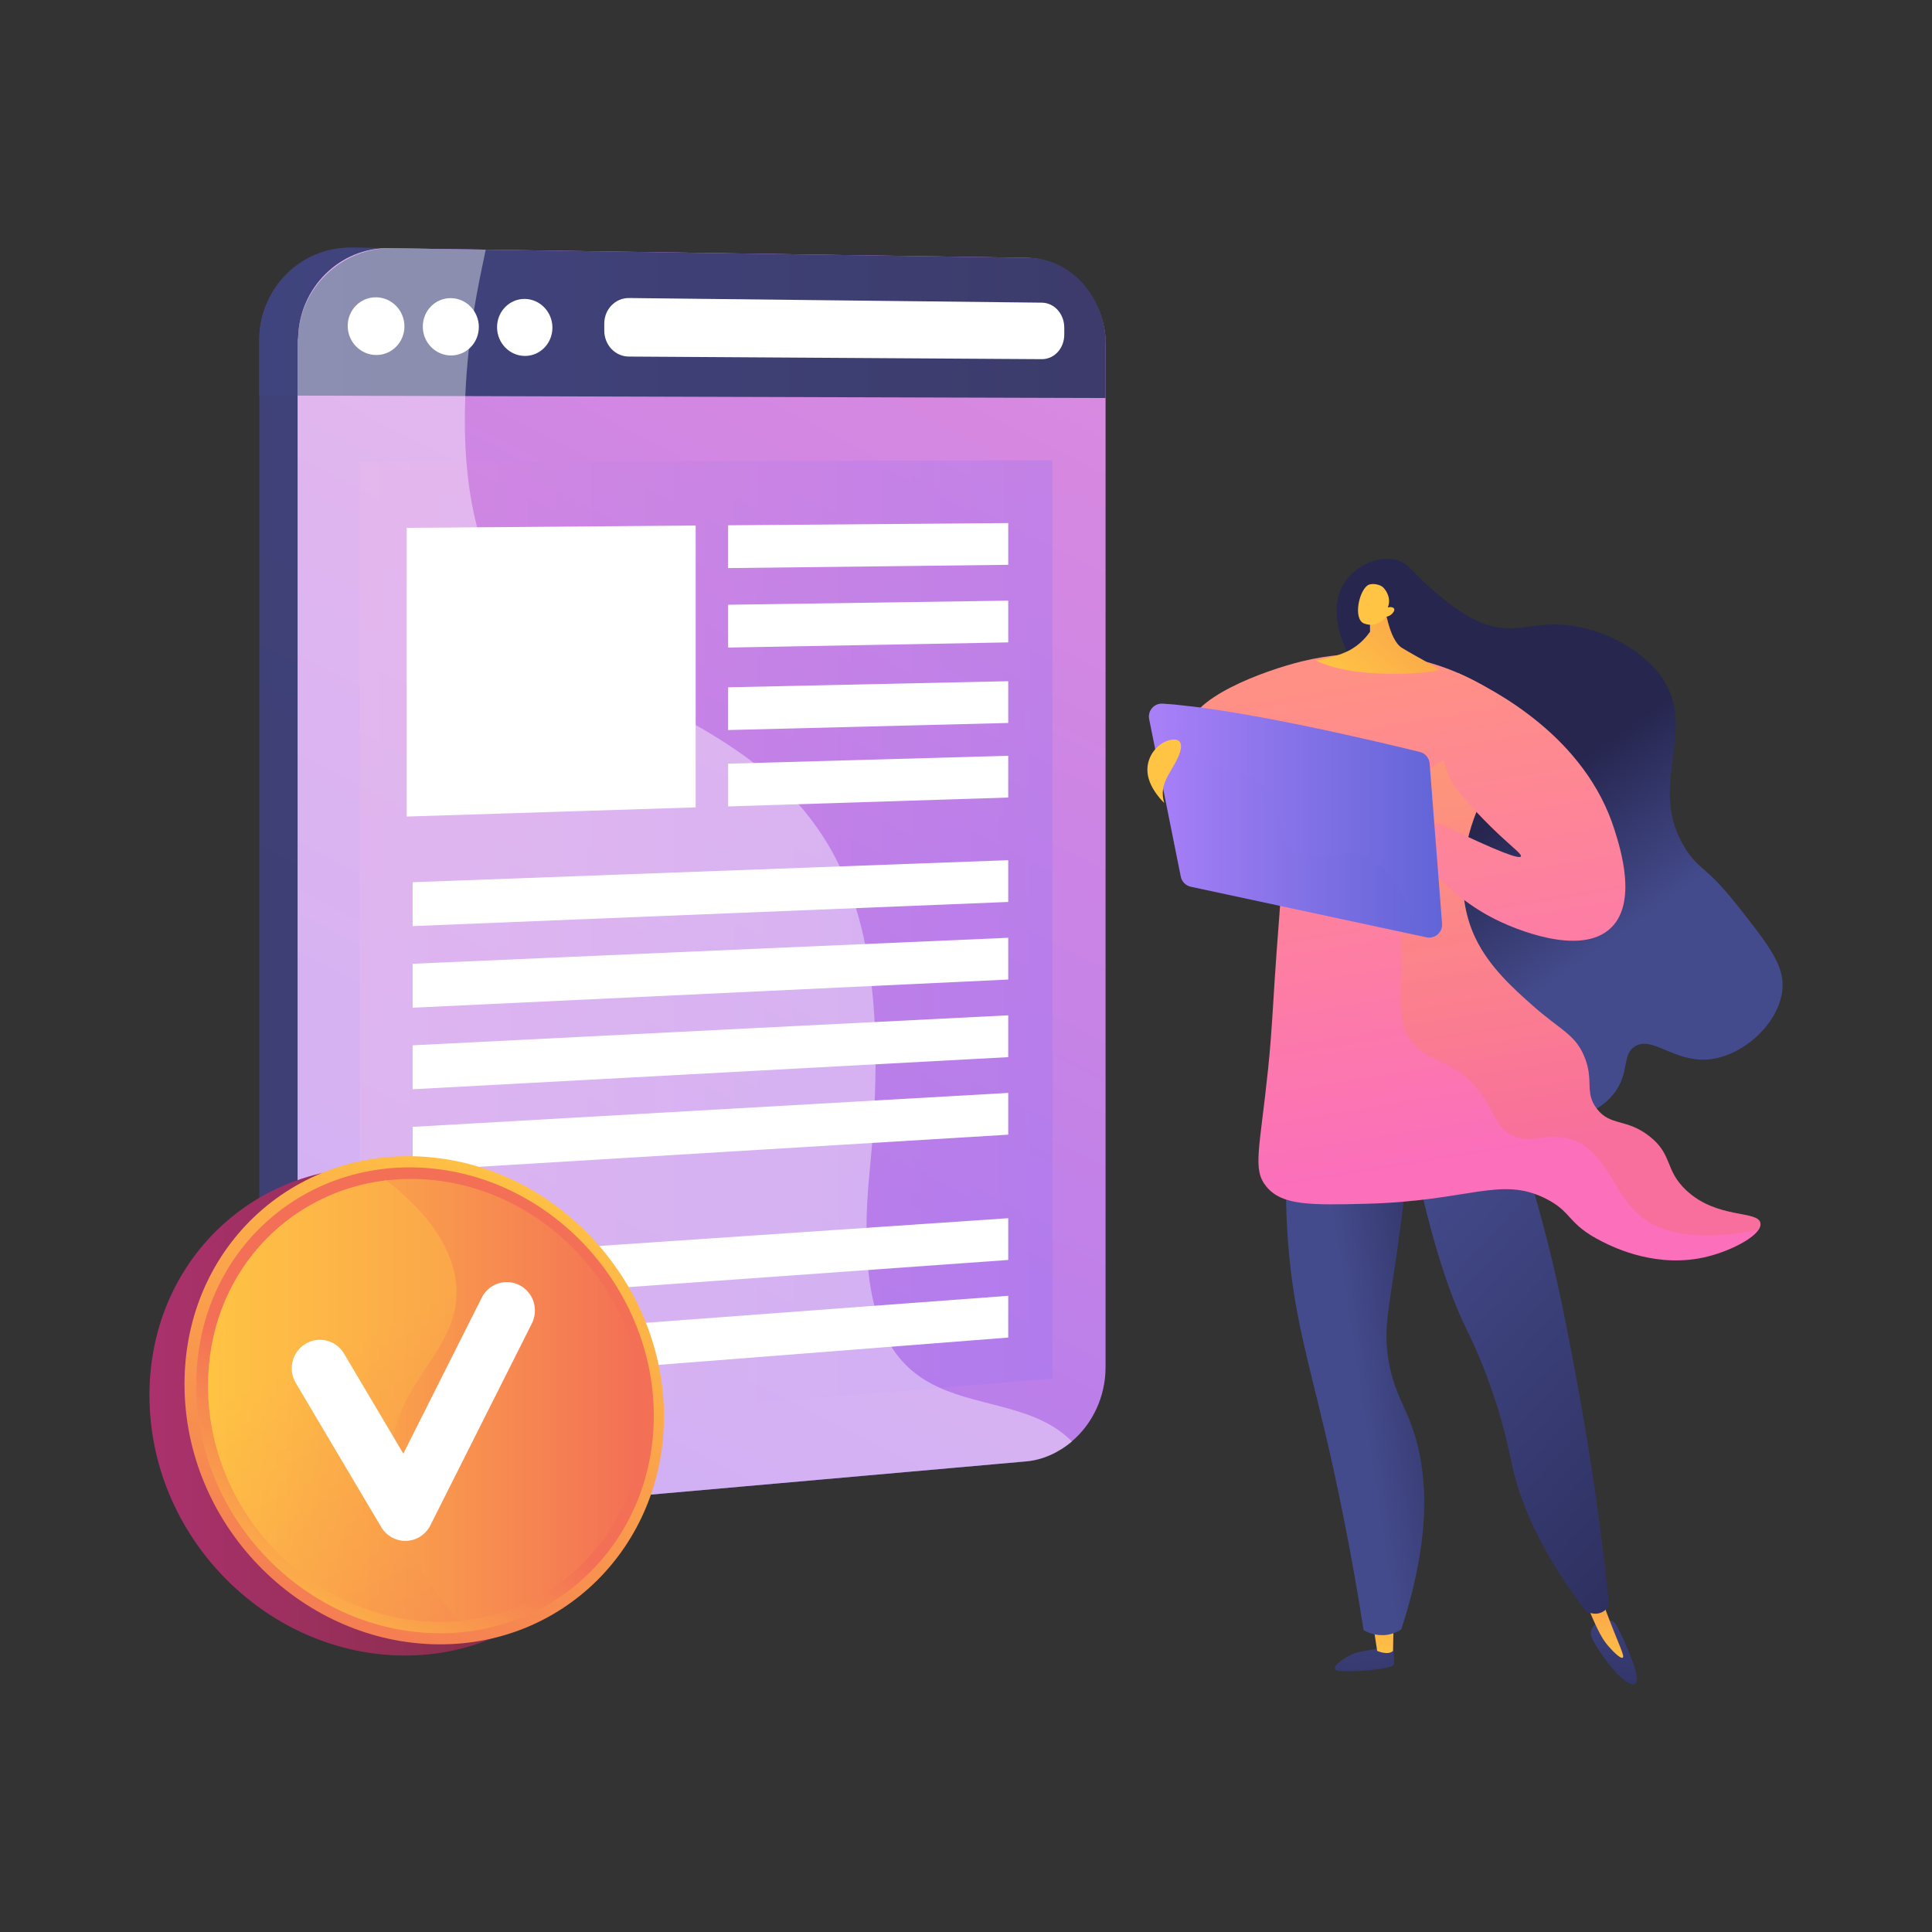
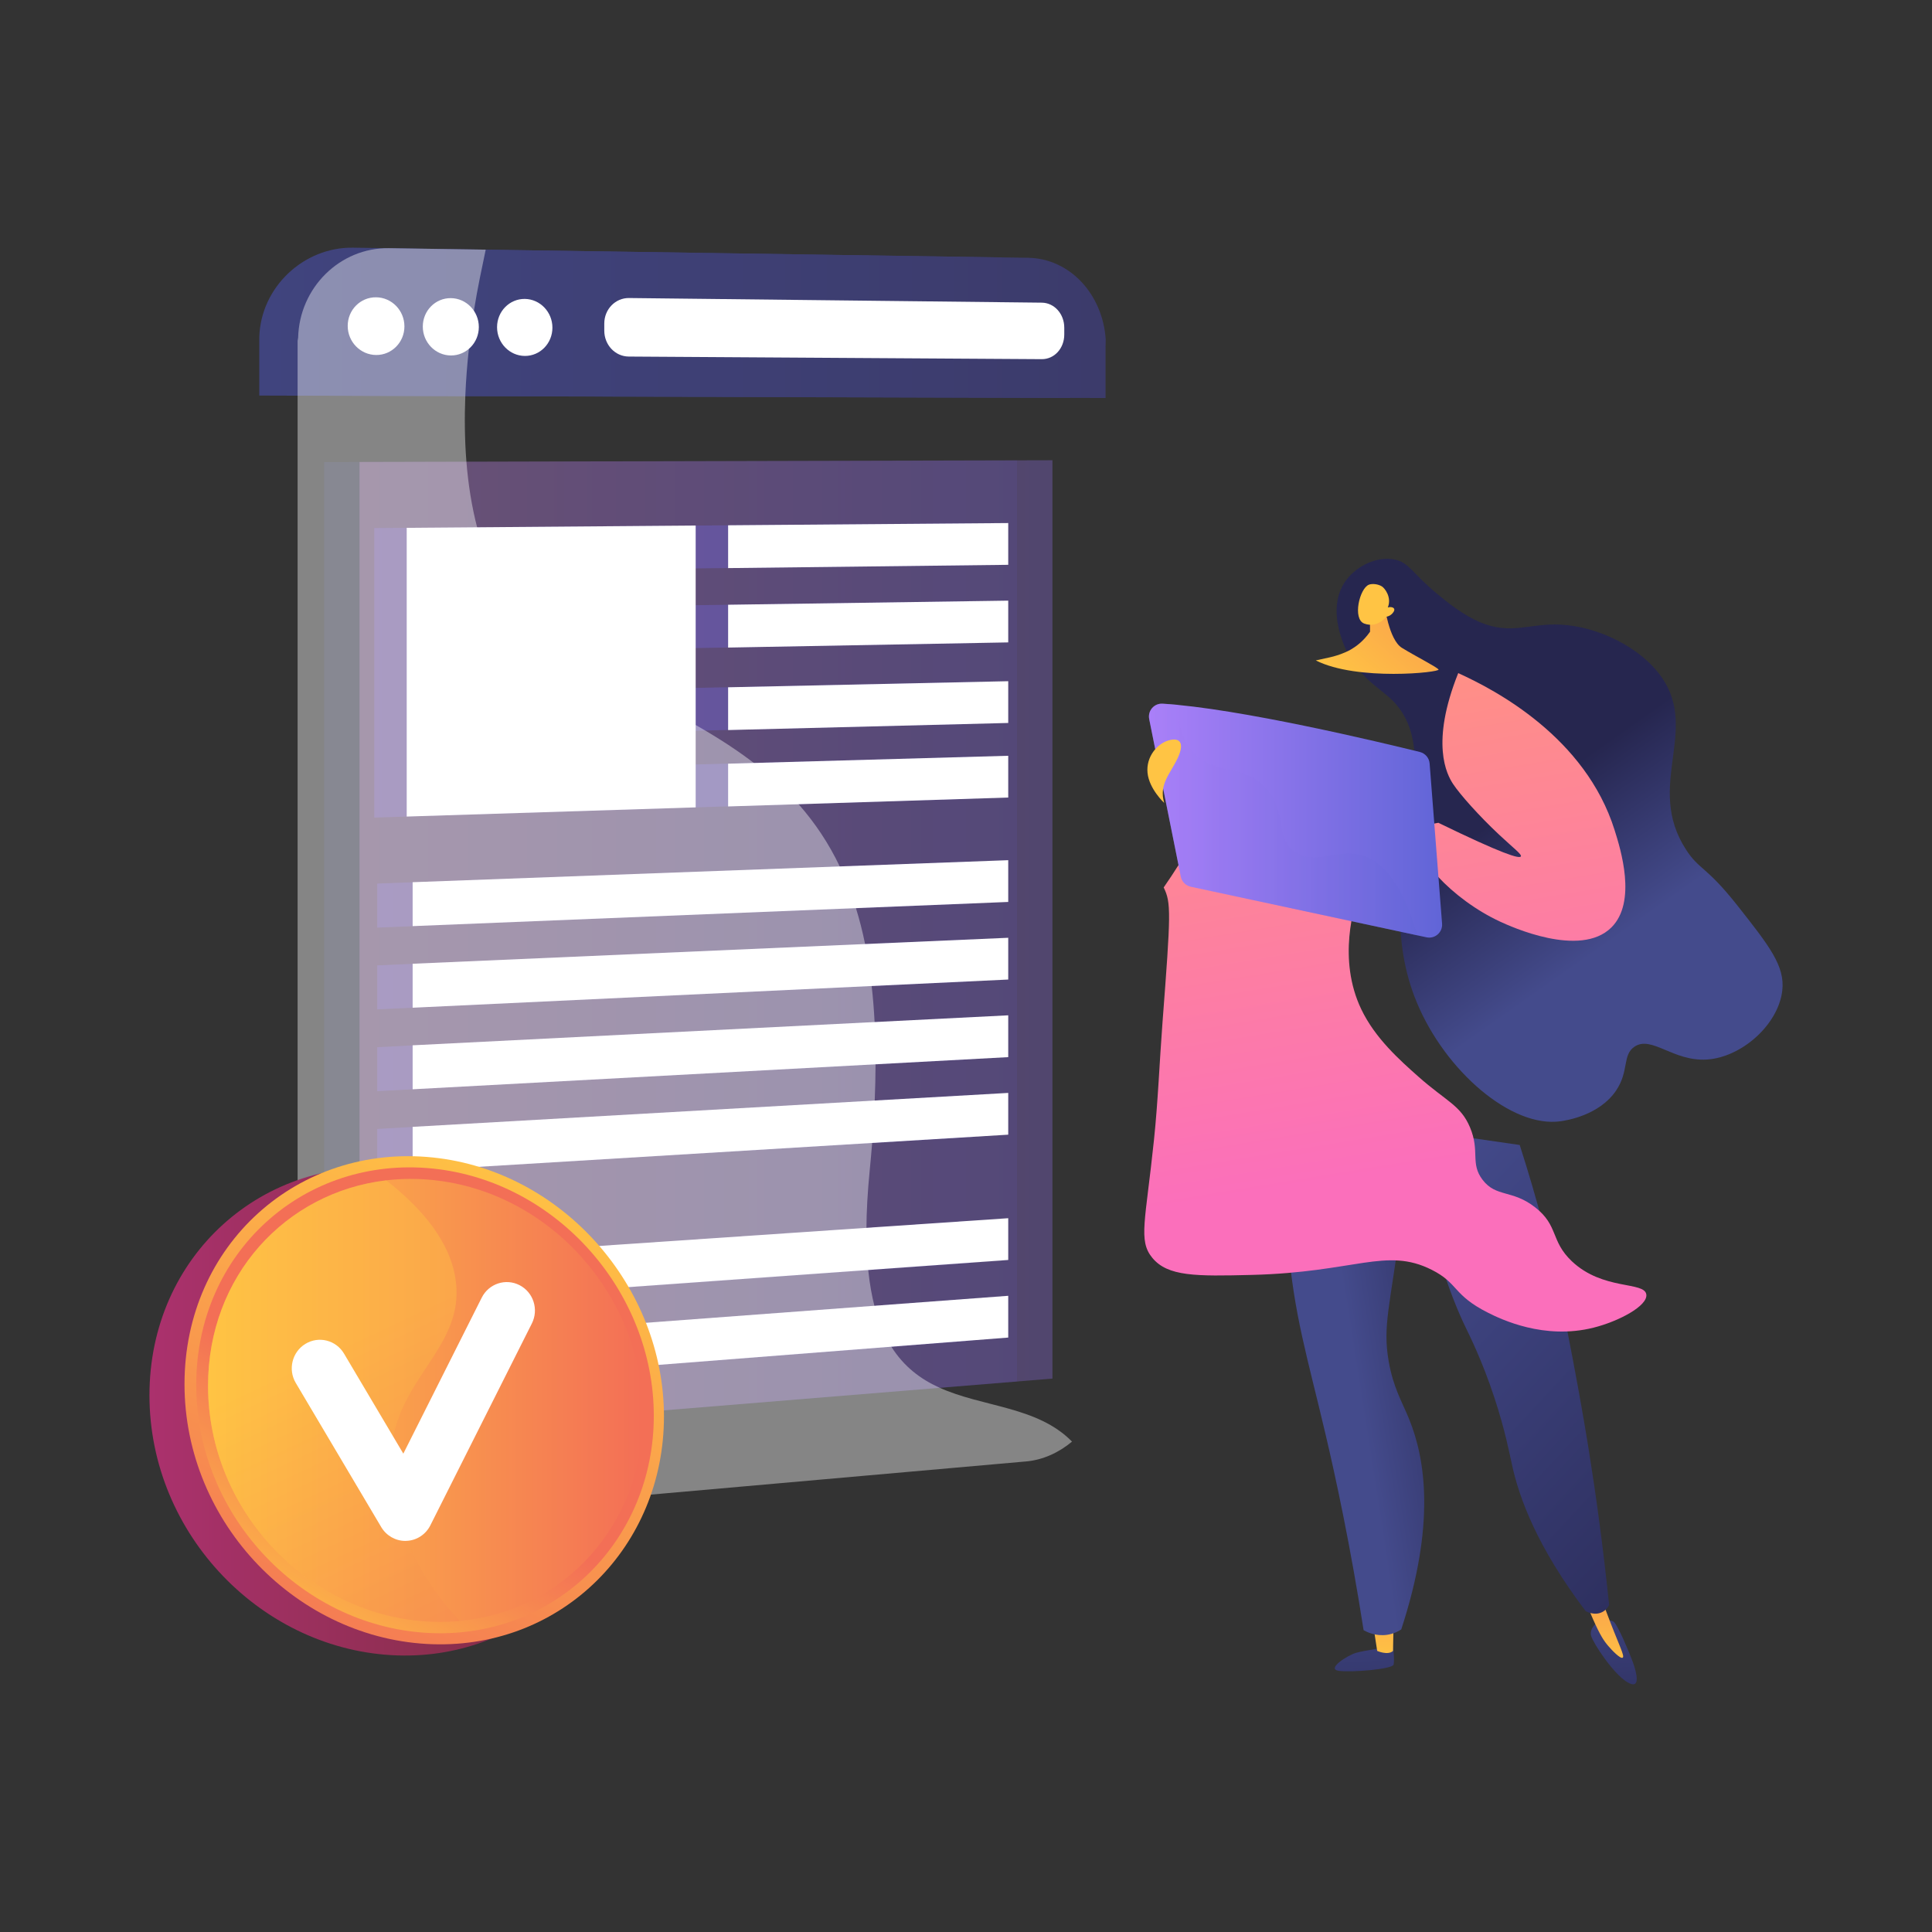
<svg xmlns="http://www.w3.org/2000/svg" x="0px" y="0px" viewBox="0 0 3710 3710" style="enable-background:new 0 0 3710 3710;" xml:space="preserve">
  <rect x="0" y="0" width="3710" height="3710" fill="#333333" stroke="none" />
  <style type="text/css">	.st0{fill:url(#SVGID_1_);}	.st1{fill:url(#SVGID_00000109733428096725224790000007037875796922030775_);}	.st2{fill:url(#SVGID_00000026148055386259772930000002624818922599011517_);}	.st3{fill:url(#SVGID_00000049220336734602041890000004530772147747598991_);}	.st4{fill:url(#SVGID_00000166678030910439558620000005077978453295366543_);}	.st5{fill:url(#SVGID_00000057150675903445045340000003153248093173880752_);}	.st6{opacity:0.3;fill:url(#SVGID_00000041254090497737324730000003198948063172931723_);}	.st7{fill:url(#SVGID_00000082351921114693927640000005391034929341050036_);}	.st8{fill:url(#SVGID_00000152969835688806259170000007708605811634128043_);}	.st9{fill:url(#SVGID_00000101804600146470042000000001540153447100913849_);}	.st10{fill:url(#SVGID_00000114068068373323885840000000616299789978491062_);}	.st11{fill:url(#SVGID_00000119082894196940842710000009972519377214916228_);}	.st12{fill:url(#SVGID_00000035514800533020758830000011370544742091749554_);}	.st13{fill:url(#SVGID_00000069388444940623724570000001525864483965474238_);}	.st14{fill:url(#SVGID_00000105401574537979168270000003526361817556946340_);}	.st15{fill:url(#SVGID_00000067939456033624916370000012531566950526866572_);}	.st16{fill:url(#SVGID_00000183970463385038792870000013480399988481987238_);}	.st17{fill:url(#SVGID_00000081623138898152097280000008518743063604484529_);}	.st18{fill:url(#SVGID_00000048495488407671715160000012741393116107224226_);}	.st19{fill:url(#SVGID_00000088823951202968401550000007455934739170944186_);}	.st20{fill:#FFFFFF;}	.st21{opacity:0.3;fill:url(#SVGID_00000032607664216760198120000003738032651399099567_);}	.st22{opacity:0.4;fill:#FFFFFF;}	.st23{fill:url(#SVGID_00000067955287851947345320000012881991465731521673_);}	.st24{fill:url(#SVGID_00000183965156457232423200000016877490821531725247_);}	.st25{fill:url(#SVGID_00000170279898607785928420000008616272487801940636_);}	.st26{fill:url(#SVGID_00000169530636902786574650000013983625079547220118_);}	.st27{fill:url(#SVGID_00000048476247425309584970000008630693924477350030_);}	.st28{fill:url(#SVGID_00000147187409937685682260000012747821799898953864_);}	.st29{fill:url(#SVGID_00000075145554913903378940000009773592386630248833_);}	.st30{fill:url(#SVGID_00000137090344186035183210000014524814996326015372_);}	.st31{opacity:0.3;}	.st32{fill:url(#SVGID_00000111909782933155260920000017761766457572331186_);}	.st33{fill:url(#SVGID_00000015315967085317467200000008003688444923519136_);}	.st34{fill:url(#SVGID_00000013903351750603325200000018041321177392621230_);}	.st35{fill:url(#SVGID_00000017482537851777388280000017226054454167498652_);}	.st36{fill:url(#SVGID_00000147200533944809563140000007774859363821967257_);}	.st37{opacity:0.3;fill:url(#SVGID_00000099636802680314221790000016932161407844424627_);}	.st38{fill:url(#SVGID_00000015318351841738494420000002139936929780907401_);}	.st39{fill:url(#SVGID_00000111162963649255364400000000898920688796785803_);}	.st40{fill:url(#SVGID_00000018922217475060417320000008767672711992845244_);}	.st41{fill:url(#SVGID_00000111152713183291761420000008962468440382048941_);}	.st42{fill:url(#SVGID_00000074406487740026219630000009888366532039226264_);}	.st43{opacity:0.4;fill:url(#SVGID_00000165212827321080814910000005562864703951045527_);}</style>
  <g id="Background" />
  <g id="Illustration">
    <g>
      <g>
        <g>
          <g>
            <linearGradient id="SVGID_1_" gradientUnits="userSpaceOnUse" x1="2089.928" y1="54.012" x2="-80.027" y2="4294.732">
              <stop offset="0" style="stop-color:#40447E" />
              <stop offset="0.996" style="stop-color:#3C3B6B" />
            </linearGradient>
-             <path class="st0" d="M2055,665.5v1965.9c0,56.6-24.4,109.3-64.6,142.9c-25.1,21-53.6,35.1-86.7,38l-1230.2,109      c-96.5,8.6-175.6-65.4-175.6-163.8V653.8c0-1.5,0-4.5,0-6c2.4-96.2,80.9-173.7,176-172.3L1903.8,494      c82,1.2,146.8,71.3,152.9,157.3C2056.9,655.5,2055,661.1,2055,665.5z" />
            <linearGradient id="SVGID_00000167355946626842782610000000054064094397774211_" gradientUnits="userSpaceOnUse" x1="497.926" y1="619.9" x2="2056.644" y2="619.9">
              <stop offset="0" style="stop-color:#40447E" />
              <stop offset="0.996" style="stop-color:#3C3B6B" />
            </linearGradient>
            <path style="fill:url(#SVGID_00000167355946626842782610000000054064094397774211_);" d="M2055,665.5v98.8l-1557.1-4.7V653.8      c0-1.5,0-4.5,0-6c2.6-96.2,85.1-173.6,180.1-172.2l1229.4,18.5c82,1.2,143.4,71.2,149.1,157.2      C2056.9,655.5,2055,661.1,2055,665.5z" />
            <linearGradient id="SVGID_00000113316978602172452370000003679831916462973101_" gradientUnits="userSpaceOnUse" x1="1092.453" y1="630.459" x2="1981.412" y2="630.459">
              <stop offset="0" style="stop-color:#40447E" />
              <stop offset="0.996" style="stop-color:#3C3B6B" />
            </linearGradient>
            <path style="fill:url(#SVGID_00000113316978602172452370000003679831916462973101_);" d="M1981.4,641.9      c0,26.4-19.6,47.6-44.2,47.4l-797.5-5c-26.4-0.2-47.2-22.5-47.2-49.9v-13.7c0-27.4,20.9-49.4,47.4-49.1l797.7,8.9      c24.6,0.3,43.9,21.9,43.9,48.2V641.9z" />
            <g>
              <linearGradient id="SVGID_00000052815139600115354890000006486277739880538505_" gradientUnits="userSpaceOnUse" x1="592.747" y1="625.656" x2="702.344" y2="625.656">
                <stop offset="0" style="stop-color:#40447E" />
                <stop offset="0.996" style="stop-color:#3C3B6B" />
              </linearGradient>
              <path style="fill:url(#SVGID_00000052815139600115354890000006486277739880538505_);" d="M702.3,626.1       c0,30.6-24.4,55.3-54.7,55.1c-30.3-0.2-54.9-25.3-54.9-56.1c0-30.8,24.6-55.4,54.9-55.1C677.9,570.4,702.3,595.5,702.3,626.1z       " />
              <linearGradient id="SVGID_00000115479801498572580700000002255198134145505469_" gradientUnits="userSpaceOnUse" x1="737.952" y1="626.903" x2="846.212" y2="626.903">
                <stop offset="0" style="stop-color:#40447E" />
                <stop offset="0.996" style="stop-color:#3C3B6B" />
              </linearGradient>
              <path style="fill:url(#SVGID_00000115479801498572580700000002255198134145505469_);" d="M846.2,627.4c0,30.4-24.1,55-54,54.8       C762.3,682,738,657,738,626.4c0-30.6,24.3-55.1,54.3-54.8C822.1,572,846.2,596.9,846.2,627.4z" />
              <linearGradient id="SVGID_00000138552394671970971020000011716247156892484022_" gradientUnits="userSpaceOnUse" x1="881.387" y1="628.135" x2="988.335" y2="628.135">
                <stop offset="0" style="stop-color:#40447E" />
                <stop offset="0.996" style="stop-color:#3C3B6B" />
              </linearGradient>
              <path style="fill:url(#SVGID_00000138552394671970971020000011716247156892484022_);" d="M988.3,628.6       c0,30.3-23.9,54.6-53.4,54.4c-29.6-0.2-53.6-25-53.6-55.4c0-30.4,24-54.8,53.6-54.4C964.5,573.6,988.3,598.3,988.3,628.6z" />
            </g>
          </g>
          <linearGradient id="SVGID_00000076596339385956807450000009918149710611842237_" gradientUnits="userSpaceOnUse" x1="622.493" y1="1822.947" x2="1953.101" y2="1822.947">
            <stop offset="0" style="stop-color:#40447E" />
            <stop offset="0.996" style="stop-color:#3C3B6B" />
          </linearGradient>
          <polygon style="opacity:0.3;fill:url(#SVGID_00000076596339385956807450000009918149710611842237_);" points="1953.1,2653.1      622.5,2761.8 622.5,887.3 1953.1,884.1     " />
          <g>
            <linearGradient id="SVGID_00000054246857730278448730000011938726866222333087_" gradientUnits="userSpaceOnUse" x1="718.75" y1="1289.806" x2="1279.304" y2="1289.806">
              <stop offset="0" style="stop-color:#40447E" />
              <stop offset="0.996" style="stop-color:#3C3B6B" />
            </linearGradient>
            <polygon style="fill:url(#SVGID_00000054246857730278448730000011938726866222333087_);" points="1279.3,1552.4 718.7,1570       718.7,1014 1279.3,1009.6      " />
            <linearGradient id="SVGID_00000119078154813092626970000002104402671536294021_" gradientUnits="userSpaceOnUse" x1="1318.939" y1="1048.359" x2="1868.169" y2="1048.359">
              <stop offset="0" style="stop-color:#40447E" />
              <stop offset="0.996" style="stop-color:#3C3B6B" />
            </linearGradient>
            <polygon style="fill:url(#SVGID_00000119078154813092626970000002104402671536294021_);" points="1868.2,1085.5 1318.9,1091.7       1318.9,1009.3 1868.2,1005      " />
            <linearGradient id="SVGID_00000145762232217763896200000009471404269271133828_" gradientUnits="userSpaceOnUse" x1="1318.939" y1="1199.613" x2="1868.169" y2="1199.613">
              <stop offset="0" style="stop-color:#40447E" />
              <stop offset="0.996" style="stop-color:#3C3B6B" />
            </linearGradient>
            <polygon style="fill:url(#SVGID_00000145762232217763896200000009471404269271133828_);" points="1868.2,1234.9 1318.9,1244.8       1318.9,1162.4 1868.2,1154.4      " />
            <linearGradient id="SVGID_00000163047288320344732640000013592575996048844420_" gradientUnits="userSpaceOnUse" x1="1318.939" y1="1356.684" x2="1868.169" y2="1356.684">
              <stop offset="0" style="stop-color:#40447E" />
              <stop offset="0.996" style="stop-color:#3C3B6B" />
            </linearGradient>
            <polygon style="fill:url(#SVGID_00000163047288320344732640000013592575996048844420_);" points="1868.2,1390.1 1318.9,1403.7       1318.9,1321.3 1868.2,1309.6      " />
            <linearGradient id="SVGID_00000003794894684978268290000002172376374720873883_" gradientUnits="userSpaceOnUse" x1="1318.939" y1="1502.12" x2="1868.169" y2="1502.12">
              <stop offset="0" style="stop-color:#40447E" />
              <stop offset="0.996" style="stop-color:#3C3B6B" />
            </linearGradient>
            <polygon style="fill:url(#SVGID_00000003794894684978268290000002172376374720873883_);" points="1868.2,1533.8 1318.9,1550.9       1318.9,1468.5 1868.2,1453.3      " />
            <linearGradient id="SVGID_00000134231414737860223290000004234946980727465625_" gradientUnits="userSpaceOnUse" x1="724.412" y1="1717.87" x2="1868.169" y2="1717.87">
              <stop offset="0" style="stop-color:#40447E" />
              <stop offset="0.996" style="stop-color:#3C3B6B" />
            </linearGradient>
            <polygon style="fill:url(#SVGID_00000134231414737860223290000004234946980727465625_);" points="1868.2,1734.9 724.4,1781.3       724.4,1696.7 1868.2,1654.5      " />
            <linearGradient id="SVGID_00000141417456506189170810000018002897430301821590_" gradientUnits="userSpaceOnUse" x1="724.412" y1="1871.134" x2="1868.169" y2="1871.134">
              <stop offset="0" style="stop-color:#40447E" />
              <stop offset="0.996" style="stop-color:#3C3B6B" />
            </linearGradient>
            <polygon style="fill:url(#SVGID_00000141417456506189170810000018002897430301821590_);" points="1868.2,1884.4 724.4,1938.3       724.4,1853.8 1868.2,1803.9      " />
            <linearGradient id="SVGID_00000068640942945395581140000015136701254881248147_" gradientUnits="userSpaceOnUse" x1="724.412" y1="2024.398" x2="1868.169" y2="2024.398">
              <stop offset="0" style="stop-color:#40447E" />
              <stop offset="0.996" style="stop-color:#3C3B6B" />
            </linearGradient>
            <polygon style="fill:url(#SVGID_00000068640942945395581140000015136701254881248147_);" points="1868.2,2033.8 724.4,2095.4       724.4,2010.9 1868.2,1953.4      " />
            <linearGradient id="SVGID_00000003073493574033756380000015854204983134654859_" gradientUnits="userSpaceOnUse" x1="724.412" y1="2177.661" x2="1868.169" y2="2177.661">
              <stop offset="0" style="stop-color:#40447E" />
              <stop offset="0.996" style="stop-color:#3C3B6B" />
            </linearGradient>
            <polygon style="fill:url(#SVGID_00000003073493574033756380000015854204983134654859_);" points="1868.2,2183.3 724.4,2252.5       724.4,2167.9 1868.2,2102.8      " />
            <linearGradient id="SVGID_00000127766164656049473530000004435303212103740829_" gradientUnits="userSpaceOnUse" x1="724.412" y1="2425.24" x2="1868.169" y2="2425.24">
              <stop offset="0" style="stop-color:#40447E" />
              <stop offset="0.996" style="stop-color:#3C3B6B" />
            </linearGradient>
            <polygon style="fill:url(#SVGID_00000127766164656049473530000004435303212103740829_);" points="1868.2,2424.7 724.4,2506.3       724.4,2421.7 1868.2,2344.2      " />
            <linearGradient id="SVGID_00000146492463632112166220000006967066956782346149_" gradientUnits="userSpaceOnUse" x1="724.412" y1="2578.504" x2="1868.169" y2="2578.504">
              <stop offset="0" style="stop-color:#40447E" />
              <stop offset="0.996" style="stop-color:#3C3B6B" />
            </linearGradient>
            <polygon style="fill:url(#SVGID_00000146492463632112166220000006967066956782346149_);" points="1868.2,2574.1 724.4,2663.4       724.4,2578.8 1868.2,2493.6      " />
          </g>
        </g>
        <g>
          <g>
            <linearGradient id="SVGID_00000114038758963807265700000008912517463910164121_" gradientUnits="userSpaceOnUse" x1="2157.723" y1="57.628" x2="-4.682" y2="4283.592">
              <stop offset="3.597120e-03" style="stop-color:#E38DDD" />
              <stop offset="1" style="stop-color:#9571F6" />
            </linearGradient>
-             <path style="fill:url(#SVGID_00000114038758963807265700000008912517463910164121_);" d="M2123,665.9v1959.7      c0,56.5-25.2,109.1-65.2,142.6c-25,20.9-55,35.2-87.9,38.1L745.1,2914.7c-95.9,8.5-173.6-65.5-173.6-163.5V654.4      c0-1.5,1-4.5,1-6c2.4-95.9,80.2-173.2,174.6-171.8L1970,495c81.5,1.2,147.2,71.1,153.2,156.8C2123.5,656,2123,661.6,2123,665.9      z" />
            <linearGradient id="SVGID_00000097501264919304841020000000470884895432469948_" gradientUnits="userSpaceOnUse" x1="571.534" y1="620.537" x2="2123.333" y2="620.537">
              <stop offset="0" style="stop-color:#40447E" />
              <stop offset="0.996" style="stop-color:#3C3B6B" />
            </linearGradient>
            <path style="fill:url(#SVGID_00000097501264919304841020000000470884895432469948_);" d="M2123,665.9v98.4l-1551.4-4.6V654.4      c0-1.5,1-4.5,1-6c2.6-95.9,84.3-173.1,178.7-171.7l1222.5,18.3c81.5,1.2,143.8,71,149.5,156.7      C2123.5,656,2123,661.6,2123,665.9z" />
            <path class="st20" d="M2043.7,642.4c0,26.3-18.8,47.4-43.2,47.3l-793.1-5c-26.3-0.2-47-22.5-47-49.8v-13.7      c0-27.3,21.3-49.2,47.5-48.9l792.6,8.9c24.4,0.3,43.2,21.8,43.2,48.1V642.4z" />
            <g>
              <path class="st20" d="M776.6,626.8c0,30.5-24.3,55.1-54.3,54.9c-30.1-0.2-54.6-25.2-54.6-55.9c0-30.7,24.5-55.3,54.6-54.9       C752.3,571.2,776.6,596.2,776.6,626.8z" />
              <path class="st20" d="M919.5,628c0,30.3-24,54.8-53.7,54.6c-29.7-0.2-53.9-25-53.9-55.5c0-30.5,24.2-54.9,53.9-54.6       C895.5,572.8,919.5,597.7,919.5,628z" />
              <path class="st20" d="M1060.8,629.2c0,30.2-23.7,54.5-53,54.3c-29.4-0.2-53.3-24.9-53.3-55.2c0-30.3,23.9-54.6,53.3-54.3       C1037.1,574.4,1060.8,599.1,1060.8,629.2z" />
            </g>
          </g>
          <linearGradient id="SVGID_00000042709921781332802360000016819328715333840043_" gradientUnits="userSpaceOnUse" x1="690.439" y1="1819.9" x2="2021.047" y2="1819.9">
            <stop offset="3.597120e-03" style="stop-color:#E38DDD" />
            <stop offset="1" style="stop-color:#9571F6" />
          </linearGradient>
          <polygon style="opacity:0.3;fill:url(#SVGID_00000042709921781332802360000016819328715333840043_);" points="2021,2647.3      690.4,2756 690.4,887.1 2021,883.8     " />
          <g>
            <polygon class="st20" points="1335.9,1550.4 781,1568 781,1013.6 1335.9,1009.2      " />
            <polygon class="st20" points="1936.1,1084.6 1398.2,1090.9 1398.2,1008.7 1936.1,1004.4      " />
            <polygon class="st20" points="1936.1,1233.6 1398.2,1243.5 1398.2,1161.3 1936.1,1153.4      " />
            <polygon class="st20" points="1936.1,1388.3 1398.2,1401.9 1398.2,1319.8 1936.1,1308.1      " />
            <polygon class="st20" points="1936.1,1531.5 1398.2,1548.6 1398.2,1466.5 1936.1,1451.3      " />
            <polygon class="st20" points="1936.1,1732 792.4,1778.4 792.4,1694.1 1936.1,1651.8      " />
            <polygon class="st20" points="1936.1,1881 792.4,1935.1 792.4,1850.7 1936.1,1800.8      " />
            <polygon class="st20" points="1936.1,2030 792.4,2091.7 792.4,2007.3 1936.1,1949.7      " />
            <polygon class="st20" points="1936.1,2178.9 792.4,2248.3 792.4,2163.9 1936.1,2098.7      " />
            <polygon class="st20" points="1936.1,2419.5 792.4,2501.2 792.4,2416.9 1936.1,2339.3      " />
            <polygon class="st20" points="1936.1,2568.5 792.4,2657.8 792.4,2573.5 1936.1,2488.3      " />
          </g>
        </g>
        <path class="st22" d="M2058.6,2768.3c-25,20.9-55.4,35.2-88.3,38.1l-1225,108.3c-95.9,8.5-173.8-65.5-173.8-163.5V654.4    c0-1.5,1-4.5,1-6c2.4-95.9,80.2-173.2,174.6-171.8l185.6,2.8c-7.4,35.8-15.4,72.1-22.5,116.3c-3.7,23-6.9,48-9.7,73.4    c-3.3,29.3-5.7,60.3-7,91.7c-1.6,41-1.2,83.3,2.1,125.3c3.5,43.8,10.3,87.4,21.3,129.2c30,113.5,91.6,213.4,205.5,268.4    c80.2,38.7,153.9,74.1,219.6,112c38.9,22.4,75.1,45.8,108.2,71.4c31.1,23.9,59.4,49.9,84.7,78.8c30.4,34.7,56.6,73.7,78.1,118.8    c11.7,24.6,22,51,30.8,79.6c6.6,21.4,12.4,44,17.3,67.9c5.2,25.1,9.4,51.8,12.6,80.1c2.7,23,4.6,47.1,5.9,72.3    c1.3,25.6,1.9,52.4,1.7,80.5c-0.1,22-0.6,44.9-1.6,68.6c-1.1,25.9-2.8,52.9-4.9,80.9c-1.4,17.2-2.9,34.8-4.7,52.8    c-4.1,41.7-6.2,79.4-6.3,113.2c-0.2,29.5,1.1,56.2,3.7,80.4c2.7,25.2,6.7,47.6,11.9,67.7c8.2,31.5,19.3,57,32.7,78.1    c24.2,38,55.8,61.4,90.8,77.4C1887.5,2702.8,1991.6,2700.1,2058.6,2768.3z" />
      </g>
      <g>
        <linearGradient id="SVGID_00000004546267747229505890000010899189046415127988_" gradientUnits="userSpaceOnUse" x1="2608.848" y1="2992.303" x2="2635.264" y2="3467.798">
          <stop offset="0" style="stop-color:#444B8C" />
          <stop offset="0.996" style="stop-color:#26264F" />
        </linearGradient>
        <path style="fill:url(#SVGID_00000004546267747229505890000010899189046415127988_);" d="M2675,3161.4c0,0,3.3,26.3,1.1,35.1    c-2.2,8.8-78.6,15.2-104.6,12.1c-25.9-3.1,15.5-29.6,32-34.5C2620,3169.1,2675,3161.4,2675,3161.4z" />
        <linearGradient id="SVGID_00000021819628012987893040000010179846516043089080_" gradientUnits="userSpaceOnUse" x1="2653.795" y1="3188.925" x2="2669.541" y2="2833.054">
          <stop offset="0" style="stop-color:#FFC444" />
          <stop offset="0.996" style="stop-color:#F36F56" />
        </linearGradient>
        <path style="fill:url(#SVGID_00000021819628012987893040000010179846516043089080_);" d="M2636.5,3117.5l8.1,52.7    c0,0,20.5,9.2,30.4,0.1l1.1-55.2L2636.5,3117.5z" />
        <linearGradient id="SVGID_00000116212397274945267070000017767771081431255967_" gradientUnits="userSpaceOnUse" x1="3086.973" y1="2965.746" x2="3113.388" y2="3441.227">
          <stop offset="0" style="stop-color:#444B8C" />
          <stop offset="0.996" style="stop-color:#26264F" />
        </linearGradient>
        <path style="fill:url(#SVGID_00000116212397274945267070000017767771081431255967_);" d="M3067.4,3115.2c0,0-16.2,12-11.9,26.4    c4.3,14.4,42.2,72.2,69.1,88.5c27,16.4,18.5-17.8,10.7-39c-7.8-21.3-27.9-68.1-35.7-76    C3091.7,3107.3,3067.4,3115.2,3067.4,3115.2z" />
        <linearGradient id="SVGID_00000100355884121804322530000008502821264257379001_" gradientUnits="userSpaceOnUse" x1="3073.628" y1="3207.502" x2="3089.374" y2="2851.63">
          <stop offset="0" style="stop-color:#FFC444" />
          <stop offset="0.996" style="stop-color:#F36F56" />
        </linearGradient>
        <path style="fill:url(#SVGID_00000100355884121804322530000008502821264257379001_);" d="M3038.2,3057.2    c7.8,21.8,15.4,39.8,21.3,53.1c13,29.3,20.2,40.3,28.3,49.8c7,8.3,23.7,26,28.2,23.1c4.6-3-7.6-24.5-31.2-87.6    c-3.4-9.2-14.2-38.3-14.2-38.3l0,0H3038.2z" />
        <linearGradient id="SVGID_00000059990635585279837860000003240894997247697826_" gradientUnits="userSpaceOnUse" x1="2604.325" y1="2636.409" x2="2906.658" y2="2589.169">
          <stop offset="0" style="stop-color:#444B8C" />
          <stop offset="0.996" style="stop-color:#26264F" />
        </linearGradient>
        <path style="fill:url(#SVGID_00000059990635585279837860000003240894997247697826_);" d="M2476.5,2144.2    c-5.6,54.9-11,140.2-2.9,243.6c10.5,134.8,37.4,220.1,71.2,363.8c20.7,87.8,48.5,217.1,73.7,378.8c5.8,3.3,23,12.1,45.2,8.9    c12.4-1.8,21.7-6.8,27.1-10.3c66.1-201.9,46.6-327.1,14.7-405c-13.6-33.2-30.1-59.5-38.9-110.5c-11.7-67.6,2.8-105.4,23.3-261.9    c14.7-111.6,12.1-128.8,2.4-145.6C2653.3,2139,2534.1,2140.3,2476.5,2144.2z" />
        <linearGradient id="SVGID_00000131334435760796839770000007478638013434753672_" gradientUnits="userSpaceOnUse" x1="2629.066" y1="2318.631" x2="3498.273" y2="3126.426">
          <stop offset="0" style="stop-color:#444B8C" />
          <stop offset="0.996" style="stop-color:#26264F" />
        </linearGradient>
        <path style="fill:url(#SVGID_00000131334435760796839770000007478638013434753672_);" d="M2704,2167.7    c40.5,209.1,80.2,318.9,110.3,381c7.4,15.3,32.2,64.7,55.5,135.6c20.7,62.7,29.3,108.8,33.8,129.1    c14,64.1,48.5,157.7,141.3,280.4c1.2,0.7,17,9.6,32.1,1.7c7.7-4,11.5-10.5,13-13.5c-12.1-117.3-26.1-215.9-38.2-292    c-2.5-16-13.7-85.8-31.2-178c-6.9-36.1-16.9-89-28.9-143.3c-15-67.7-38-159.7-73.4-270C2846.8,2188.3,2775.4,2178,2704,2167.7z" />
        <linearGradient id="SVGID_00000104690967941832413560000016332449666939611540_" gradientUnits="userSpaceOnUse" x1="3089.242" y1="1811.174" x2="2904.332" y2="1549.219">
          <stop offset="0" style="stop-color:#444B8C" />
          <stop offset="0.996" style="stop-color:#26264F" />
        </linearGradient>
        <path style="fill:url(#SVGID_00000104690967941832413560000016332449666939611540_);" d="M2669.5,1340.8    c-23-21.2-66.9-45.7-88.9-102.6c-6.6-17.1-30.1-77.8,4.5-124.2c20.6-27.5,58.8-46.2,92.5-39.6c28.8,5.7,33.3,25.7,82.2,66    c19,15.7,49.6,40.9,83.7,55c58.3,24,93.4,1.4,152,4c72,3.2,155.5,43.3,195.8,101.7c71.5,103.6-32.1,208.8,46.2,330.2    c25.7,39.8,38.3,30.9,99.1,107.9c60.8,77.1,91.3,115.7,85.9,162.9c-7.5,65.6-78.1,128.2-144.6,132.5    c-65,4.2-106.3-46.9-139.3-24.6c-23.5,15.9-10.1,46.9-35.1,84c-32.2,47.9-95.6,57.5-105.8,59c-95,14.3-223-97-277.4-228.9    C2622.1,1686.2,2794.3,1456.1,2669.5,1340.8z" />
        <linearGradient id="SVGID_00000106846382155427262980000000974674794611123124_" gradientUnits="userSpaceOnUse" x1="2732.494" y1="1281.987" x2="2885.118" y2="2215.342">
          <stop offset="0" style="stop-color:#FF9085" />
          <stop offset="1" style="stop-color:#FB6FBB" />
        </linearGradient>
-         <path style="fill:url(#SVGID_00000106846382155427262980000000974674794611123124_);" d="M2279.9,1406.8    c-0.6-66.4,150.2-119.5,219.2-136.6c107.4-26.6,193.3-9.9,214.2-5.5c133.9,28.4,217.3,108.7,248.7,142.5    c-25.7,16.7-96.6,67.8-131.7,164.7c-10.9,30.1-43.2,133.2,3,229.7c26.6,55.6,73.7,97.4,109.4,129.1    c53.6,47.6,81.4,54.9,99.3,97.5c19.6,46.4-0.1,69,24.2,100.8c26.1,34.1,56.7,18.3,100.9,52.8c45.3,35.3,29.2,64.4,70.4,103.5    c59.9,56.7,139.4,38.3,143.1,63.8c3.2,22-53.3,51.8-101.3,63.8c-95,23.9-177.9-16.2-202.5-28.6c-68.2-34.3-56.4-56.5-108.5-82.6    c-87.1-43.8-146.6,4.9-345,9.9c-107.4,2.7-161.8,3.3-191.5-33c-27.2-33.2-12.9-69.6,3.4-226.6c7.8-74.7,10.6-149.8,16.3-224.7    c16.2-211.8,16.7-230.5,2.3-259.7C2402.3,1462.6,2280.4,1466.4,2279.9,1406.8z" />
+         <path style="fill:url(#SVGID_00000106846382155427262980000000974674794611123124_);" d="M2279.9,1406.8    c107.4-26.6,193.3-9.9,214.2-5.5c133.9,28.4,217.3,108.7,248.7,142.5    c-25.7,16.7-96.6,67.8-131.7,164.7c-10.9,30.1-43.2,133.2,3,229.7c26.6,55.6,73.7,97.4,109.4,129.1    c53.6,47.6,81.4,54.9,99.3,97.5c19.6,46.4-0.1,69,24.2,100.8c26.1,34.1,56.7,18.3,100.9,52.8c45.3,35.3,29.2,64.4,70.4,103.5    c59.9,56.7,139.4,38.3,143.1,63.8c3.2,22-53.3,51.8-101.3,63.8c-95,23.9-177.9-16.2-202.5-28.6c-68.2-34.3-56.4-56.5-108.5-82.6    c-87.1-43.8-146.6,4.9-345,9.9c-107.4,2.7-161.8,3.3-191.5-33c-27.2-33.2-12.9-69.6,3.4-226.6c7.8-74.7,10.6-149.8,16.3-224.7    c16.2-211.8,16.7-230.5,2.3-259.7C2402.3,1462.6,2280.4,1466.4,2279.9,1406.8z" />
        <g class="st31">
          <linearGradient id="SVGID_00000026860719955029501770000009658507337683184020_" gradientUnits="userSpaceOnUse" x1="2889.69" y1="1256.281" x2="3042.314" y2="2189.637">
            <stop offset="0" style="stop-color:#FFC444" />
            <stop offset="0.996" style="stop-color:#F36F56" />
          </linearGradient>
-           <path style="fill:url(#SVGID_00000026860719955029501770000009658507337683184020_);" d="M3237.4,2285.1     c-41.2-39-25.1-68.1-70.4-103.5c-44.2-34.5-74.8-18.6-100.9-52.8c-24.3-31.8-4.6-54.4-24.2-100.8c-18-42.6-45.7-49.9-99.3-97.5     c-35.7-31.7-82.8-73.5-109.4-129.1c-46.2-96.5-13.9-199.5-3-229.7c35.1-96.9,106-147.9,131.7-164.7c-2.5-2.7-5.4-5.7-8.5-8.9     c-169.3,23.3-268,121.1-280.3,150.1c-28.2,67,16.5,91.6,17.6,284.7c0.5,92.3-9.4,128.8,20.5,167.3     c34.3,44.1,73.7,30.4,123.3,88.1c38.1,44.3,32,72.3,67.5,91c38.2,20.1,62.6-3.3,105.7,5.9c72,15.4,87.4,98.4,135,143.8     c36,34.4,102.6,58.4,233.8,32.6c3-4.4,4.5-8.7,3.9-12.8C3376.8,2323.4,3297.4,2341.9,3237.4,2285.1z" />
        </g>
        <linearGradient id="SVGID_00000021800741039052432120000013341702423119293628_" gradientUnits="userSpaceOnUse" x1="2858.119" y1="1261.445" x2="3010.742" y2="2194.798">
          <stop offset="0" style="stop-color:#FF9085" />
          <stop offset="1" style="stop-color:#FB6FBB" />
        </linearGradient>
        <path style="fill:url(#SVGID_00000021800741039052432120000013341702423119293628_);" d="M2724.5,1600.5    c-18,38.2,64.7,127.2,156.6,169.5c18.7,8.6,153.2,70.5,213.2,11c49.5-49.1,17.6-150.8,6.2-187c-56-178.1-228.2-268.8-300.3-301.4    c-53.8,134.6-22.1,194.6-9.6,213.3c13,19.6,49.4,60.7,88.1,96.9c27.2,25.5,44.1,37.9,41.8,41.8c-2.8,4.9-34.7-4.4-158.4-64.6    C2747.7,1582.3,2730.7,1587.5,2724.5,1600.5z" />
        <linearGradient id="SVGID_00000087379090726781707130000001849775641370694300_" gradientUnits="userSpaceOnUse" x1="2206.278" y1="1575.786" x2="2769.322" y2="1575.786">
          <stop offset="0" style="stop-color:#AA80F9" />
          <stop offset="0.996" style="stop-color:#6165D7" />
        </linearGradient>
        <path style="fill:url(#SVGID_00000087379090726781707130000001849775641370694300_);" d="M2206.8,1380.9l60.7,302.4    c1.9,9.7,9.5,17.3,19.1,19.4l452.7,97.2c16.2,3.5,31.2-9.6,29.9-26.2l-23.9-307.5c-0.8-10.7-8.4-19.6-18.8-22.2    c-71.8-17.7-348.2-84.1-494-92.7C2216.3,1350.3,2203.6,1364.9,2206.8,1380.9z" />
        <linearGradient id="SVGID_00000021808362352771380110000016632435345575670177_" gradientUnits="userSpaceOnUse" x1="2598.825" y1="1329.191" x2="2924.778" y2="959.148">
          <stop offset="0" style="stop-color:#FFC444" />
          <stop offset="0.996" style="stop-color:#F36F56" />
        </linearGradient>
        <path style="fill:url(#SVGID_00000021808362352771380110000016632435345575670177_);" d="M2658.3,1160.1c0,0,8.5,68.3,33.7,83.9    c25.2,15.6,65.9,36.1,70.4,41.6c4.5,5.5-156.1,22.8-235.7-17.4l0,0c26.2-5.5,33.4-7.5,33.4-7.5c7.1-2,20.4-5.8,33.7-13.3    c9.1-5.2,23.7-15.2,37.1-34.3l-0.3-37.8L2658.3,1160.1z" />
        <linearGradient id="SVGID_00000178201307768178581980000010378301176175601562_" gradientUnits="userSpaceOnUse" x1="5448.621" y1="3979.951" x2="5788.747" y2="4261.815" gradientTransform="matrix(0.863 0.505 -0.505 0.863 1680.61 -259.511)">
          <stop offset="0" style="stop-color:#FFC444" />
          <stop offset="0.996" style="stop-color:#F36F56" />
        </linearGradient>
        <path style="fill:url(#SVGID_00000178201307768178581980000010378301176175601562_);" d="M2662.1,1184.3c0,0-16.4,22.5-42.2,13.2    c-23.1-8.4-9.3-68,9-74.8c6.1-2.3,17.3-1.3,24.8,3.4c5.3,3.3,19.3,20.8,11.3,40.4c5.8-1.7,11-0.2,12.2,2.7    c1.6,3.7-3.3,8.6-4.4,9.8C2669,1182.8,2664.3,1183.9,2662.1,1184.3z" />
        <linearGradient id="SVGID_00000176039229581451161840000010023070071401774214_" gradientUnits="userSpaceOnUse" x1="2206.278" y1="1573.608" x2="2721.669" y2="1573.608">
          <stop offset="0" style="stop-color:#AA80F9" />
          <stop offset="0.996" style="stop-color:#6165D7" />
        </linearGradient>
        <path style="opacity:0.3;fill:url(#SVGID_00000176039229581451161840000010023070071401774214_);" d="M2614.5,1642.3    c-48.6-13.7-88.9,20.3-127.7-6.6c-39.7-27.6-13.8-74.7-55-121.1c-44.1-49.6-100.1-25.3-140.9-70.4c-15.2-16.8-28.8-44.1-29-90.7    c-10.2-1-20-1.8-29.3-2.3c-16.3-1-29,13.7-25.8,29.7l60.7,302.4c1.9,9.7,9.5,17.3,19.1,19.4l435.1,93.4    C2691,1688.2,2650,1652.4,2614.5,1642.3z" />
        <linearGradient id="SVGID_00000180368143479958073370000014205888197250131608_" gradientUnits="userSpaceOnUse" x1="2380.415" y1="1590.642" x2="2720.541" y2="1872.506">
          <stop offset="0" style="stop-color:#FFC444" />
          <stop offset="0.996" style="stop-color:#F36F56" />
        </linearGradient>
        <path style="fill:url(#SVGID_00000180368143479958073370000014205888197250131608_);" d="M2235.6,1541.8c0,0-28.9-26.7-32-57.7    c-3.1-31,18.7-55.8,39.8-62.1c21.1-6.3,32.4,3,18.2,33.5C2247.4,1486,2224.9,1505.8,2235.6,1541.8z" />
      </g>
      <g>
        <g>
          <linearGradient id="SVGID_00000177442753180627670430000009034461837244498321_" gradientUnits="userSpaceOnUse" x1="-4218.183" y1="2710.462" x2="-3297.49" y2="2710.462" gradientTransform="matrix(1 0 0 1 4505.235 0)">
            <stop offset="0" style="stop-color:#AB316D" />
            <stop offset="1" style="stop-color:#792D3D" />
          </linearGradient>
          <path style="fill:url(#SVGID_00000177442753180627670430000009034461837244498321_);" d="M1207.7,2741.5     c0,249.1-194.8,445-443.7,437.4c-259.1-8-477-231.7-477-499.5c0-267.8,217.9-462.1,477-435.2     C1013,2270.2,1207.7,2492.4,1207.7,2741.5z" />
          <linearGradient id="SVGID_00000151520667483047667940000000717913463456373169_" gradientUnits="userSpaceOnUse" x1="-3481.269" y1="2226.531" x2="-3960.616" y2="3284.061" gradientTransform="matrix(1 0 0 1 4505.235 0)">
            <stop offset="0" style="stop-color:#FFC444" />
            <stop offset="0.996" style="stop-color:#F36F56" />
          </linearGradient>
          <path style="fill:url(#SVGID_00000151520667483047667940000000717913463456373169_);" d="M1275,2720     c0,249.1-194.8,445-443.7,437.4c-259.1-8-477-231.7-477-499.5c0-267.8,217.9-462.1,477-435.2     C1080.2,2248.7,1275,2470.9,1275,2720z" />
          <linearGradient id="SVGID_00000082335605820408827380000006211146408596273319_" gradientUnits="userSpaceOnUse" x1="-3987.87" y1="3163.019" x2="-3738.127" y2="2766.368" gradientTransform="matrix(1 0 0 1 4505.235 0)">
            <stop offset="0" style="stop-color:#FFC444" />
            <stop offset="0.996" style="stop-color:#F36F56" />
          </linearGradient>
          <path style="fill:url(#SVGID_00000082335605820408827380000006211146408596273319_);" d="M1255.5,2718.7     c0,238.1-186.4,425.1-424.2,417.4c-247-8-454.5-221.5-454.5-476.7c0-255.1,207.4-440.7,454.5-415.4     C1069.1,2268.5,1255.5,2480.6,1255.5,2718.7z" />
          <linearGradient id="SVGID_00000137132855249613461430000016421332104636581310_" gradientUnits="userSpaceOnUse" x1="399.474" y1="2689.17" x2="1234.888" y2="2689.17">
            <stop offset="0" style="stop-color:#FFC444" />
            <stop offset="0.996" style="stop-color:#F36F56" />
          </linearGradient>
          <path style="fill:url(#SVGID_00000137132855249613461430000016421332104636581310_);" d="M1234.9,2717.3     c0,209.1-151.1,376.6-352.1,395.4c-16.9,1.6-34.2,2.1-51.7,1.5c-234.8-7.9-431.6-210.9-431.6-453.2     c0-210.7,148.9-371.6,342.1-394.4c28.9-3.4,59-3.8,89.5-0.6C1057.3,2288.9,1234.9,2490.6,1234.9,2717.3z" />
          <linearGradient id="SVGID_00000121959717986133622000000004173395792715311770_" gradientUnits="userSpaceOnUse" x1="-3877.519" y1="2579.08" x2="-3505.118" y2="3369.617" gradientTransform="matrix(1 0 0 1 4505.235 0)">
            <stop offset="0" style="stop-color:#FFC444" />
            <stop offset="0.996" style="stop-color:#F36F56" />
          </linearGradient>
          <path style="opacity:0.4;fill:url(#SVGID_00000121959717986133622000000004173395792715311770_);" d="M882.8,3112.7     c-16.9,1.6-34.2,2.1-51.7,1.5c-234.8-7.9-431.6-210.9-431.6-453.2c0-210.7,148.9-371.6,342.1-394.4     c65.3,51,123.7,116.1,133.7,193.4c16.4,125.9-109.4,183.9-123.3,320.7C740.6,2893.7,794.7,3019.5,882.8,3112.7z" />
        </g>
        <path class="st20" d="M778.4,2959c-18.9,0-36.5-10-46.3-26.5L568,2655.7c-15.4-25.9-7.1-59.5,18.5-75.1    c25.6-15.6,58.7-7.2,74.1,18.7l113.9,192.1l150.6-299.6c13.5-26.9,46.1-37.6,72.6-23.9c26.6,13.7,37.2,46.6,23.6,73.6    l-194.9,387.6c-8.9,17.7-26.6,29.2-46.2,29.8C779.7,2959,779.1,2959,778.4,2959z" />
      </g>
    </g>
  </g>
</svg>